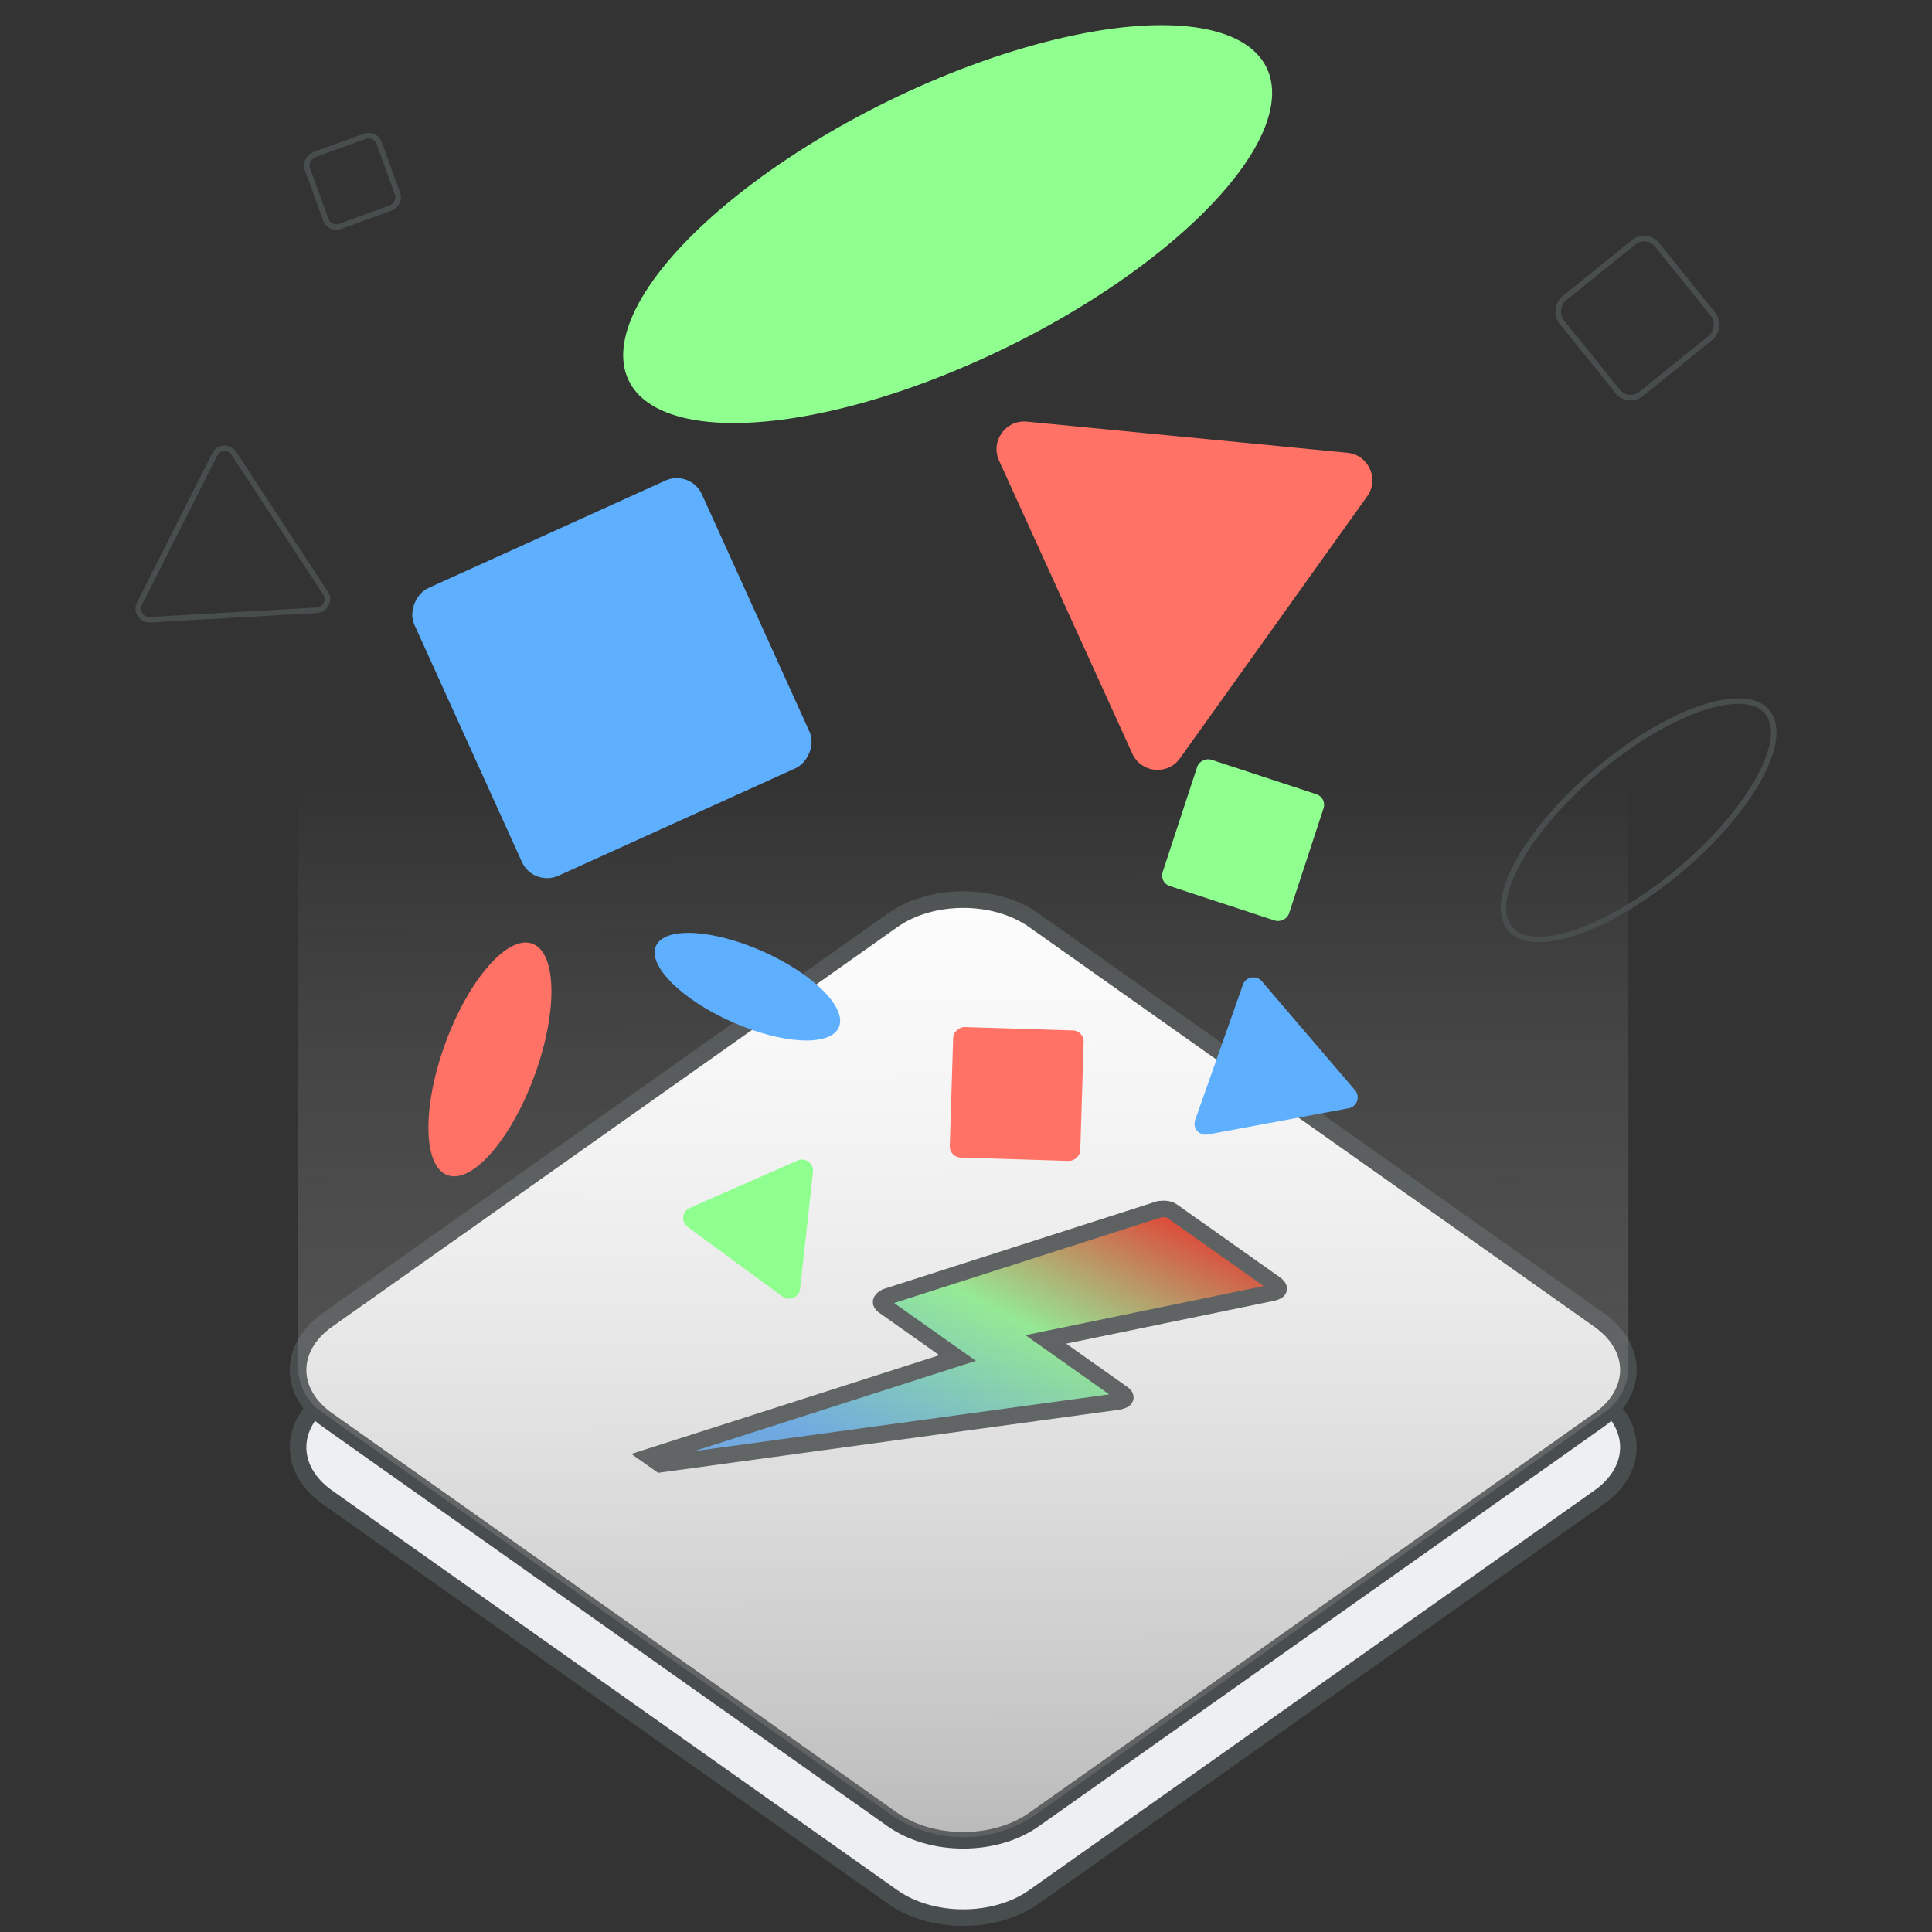
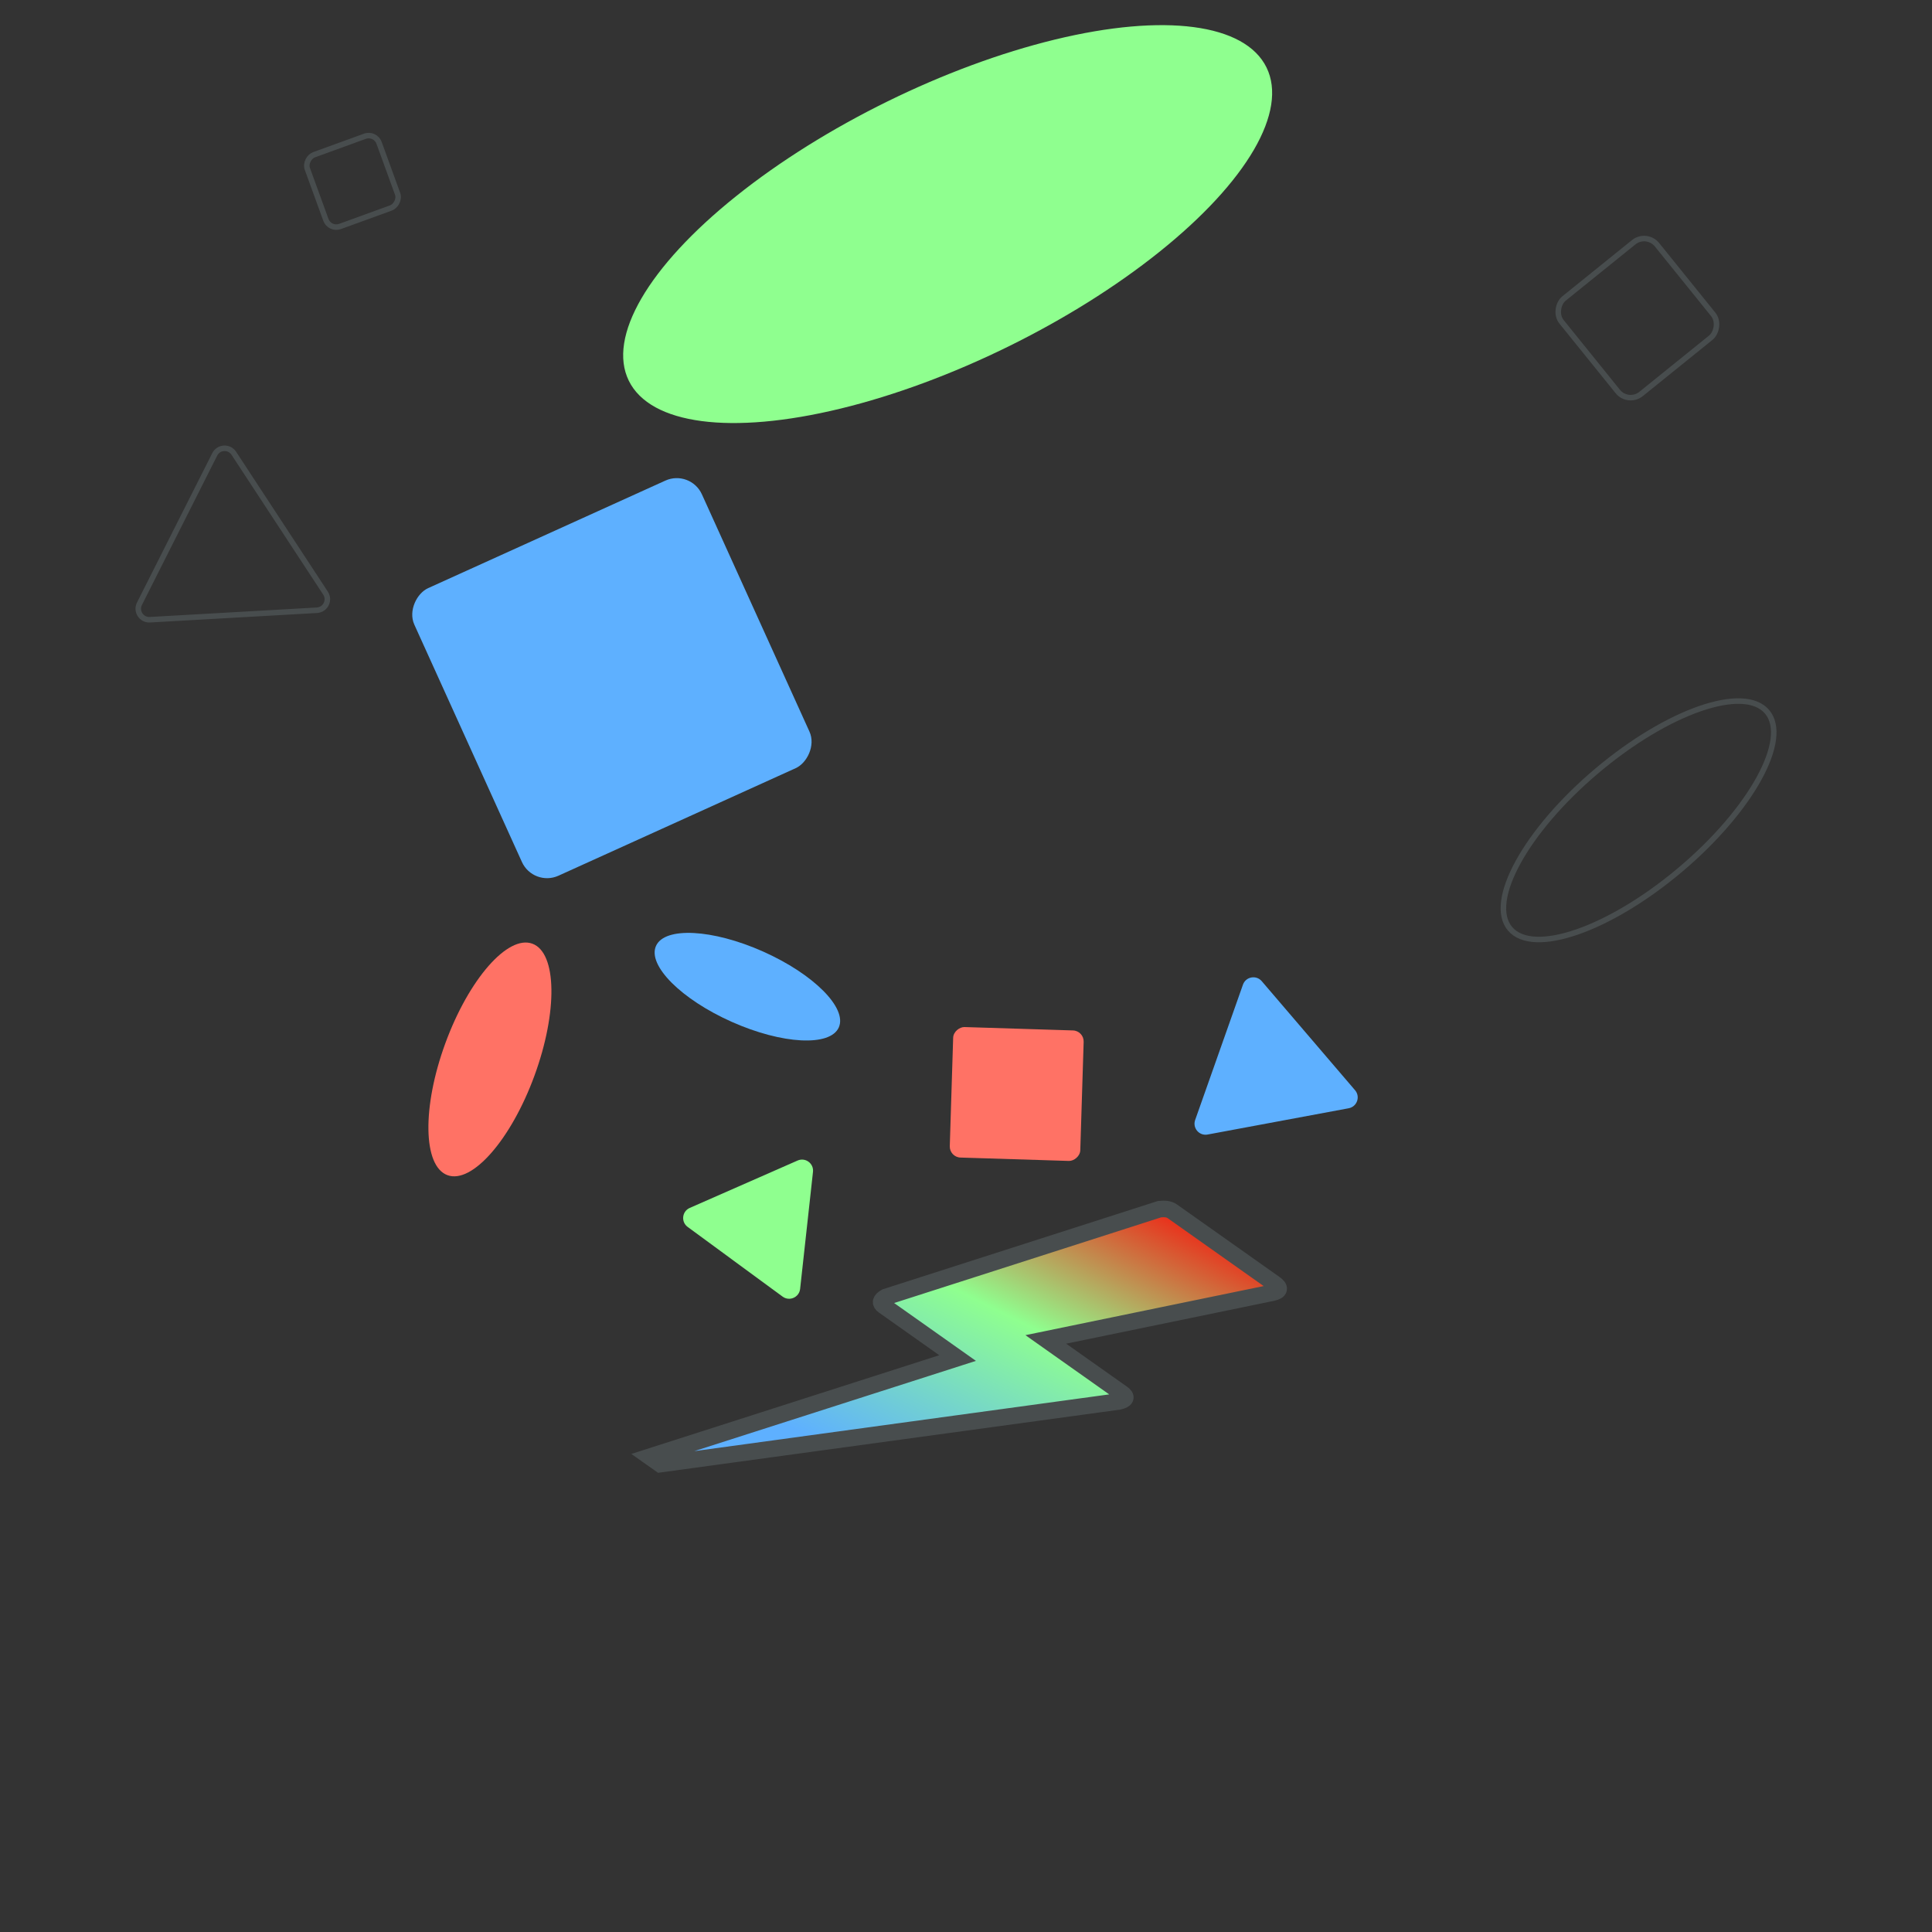
<svg xmlns="http://www.w3.org/2000/svg" width="350" height="350" viewBox="0 0 350 350" fill="none">
  <rect x="0" y="0" width="350" height="350" fill="#333333" stroke="none" />
  <g clip-path="url(#clip0_2146_209)">
-     <path d="M161.7 180.733C168.77 175.735 180.23 175.735 187.3 180.733L289.698 253.14C296.767 258.138 296.767 266.243 289.698 271.241L187.3 343.648C180.23 348.646 168.77 348.646 161.7 343.648L59.302 271.241C52.233 266.243 52.233 258.138 59.302 253.14L161.7 180.733Z" fill="#EDEFF0" stroke="#484D4E" stroke-width="3" />
-     <path d="M161.7 166.725C168.77 161.727 180.23 161.727 187.3 166.725L289.698 239.132C296.767 244.13 296.767 252.235 289.698 257.233L187.3 329.64C180.23 334.638 168.77 334.638 161.7 329.64L59.302 257.233C52.233 252.235 52.233 244.13 59.302 239.132L161.7 166.725Z" fill="white" stroke="#484D4E" stroke-width="3" />
    <path d="M117.694 263.904L119.594 265.247L202.71 253.879C204.026 253.569 204.22 253.086 203.295 252.432L189.458 242.648L230.578 234.173C231.894 233.863 231.991 233.312 230.919 232.554L212.357 219.428C211.821 219.049 211.09 218.946 210.067 219.049L160.47 234.965C159.495 235.516 159.349 236.033 160.08 236.55L173.478 246.024L117.694 263.904Z" fill="url(#paint0_linear_2146_209)" stroke="#484D4E" stroke-width="3" />
-     <path d="M54 103C54 94.716 60.716 88 69 88H280C288.284 88 295 94.716 295 103V247.605C295 250.851 293.424 253.896 290.774 255.77L187.78 328.603C179.821 334.231 169.179 334.231 161.22 328.603L58.226 255.77C55.576 253.896 54 250.851 54 247.605V103Z" fill="url(#paint1_linear_2146_209)" fill-opacity="0.5" />
    <ellipse cx="171.677" cy="40.597" rx="64.357" ry="24.753" transform="rotate(-26.167 171.677 40.597)" fill="#8FFF8F" />
    <ellipse cx="135.397" cy="178.747" rx="18.129" ry="6.973" transform="rotate(24.016 135.397 178.747)" fill="#5EB0FF" />
    <ellipse cx="88.753" cy="191.925" rx="22.333" ry="8.59" transform="rotate(-69.862 88.753 191.925)" fill="#FF7265" />
-     <path d="M180.984 83.431C179.391 79.927 182.188 76.013 186.019 76.385L244.097 82.024C247.928 82.396 249.92 86.776 247.682 89.907L213.759 137.385C211.521 140.517 206.733 140.052 205.139 136.548L180.984 83.431Z" fill="#FF7265" />
    <path d="M124.576 222.27C123.335 221.359 123.545 219.446 124.955 218.827L144.488 210.242C145.897 209.623 147.449 210.761 147.28 212.292L144.949 233.5C144.78 235.03 143.019 235.805 141.777 234.894L124.576 222.27Z" fill="#8FFF8F" />
    <path d="M218.766 205.532C217.252 205.814 216.001 204.351 216.513 202.9L225.172 178.382C225.684 176.93 227.576 176.578 228.577 177.748L245.481 197.505C246.482 198.675 245.841 200.489 244.328 200.771L218.766 205.532Z" fill="#5EB0FF" />
    <rect x="96.614" y="160.708" width="57.196" height="57.196" rx="5" transform="rotate(-114.385 96.614 160.708)" fill="#5EB0FF" />
-     <rect x="210" y="159.89" width="24.092" height="24.092" rx="2" transform="rotate(-71.825 210 159.89)" fill="#8FFF8F" />
    <rect x="172" y="209.64" width="23.652" height="23.652" rx="2" transform="rotate(-88.216 172 209.64)" fill="#FF7265" />
    <g style="mix-blend-mode:plus-darker">
      <rect x="298.296" y="42" width="22.228" height="22.228" rx="3" transform="rotate(51.092 298.296 42)" stroke="#484D4E" />
    </g>
    <g style="mix-blend-mode:plus-darker">
      <rect x="67.989" y="24" width="13.82" height="13.82" rx="2" transform="rotate(70.029 67.989 24)" stroke="#484D4E" />
    </g>
    <g style="mix-blend-mode:plus-darker">
      <ellipse cx="296.843" cy="148.604" rx="30.468" ry="11.719" transform="rotate(-40.156 296.843 148.604)" stroke="#484D4E" />
    </g>
    <g style="mix-blend-mode:plus-darker">
      <path d="M38.901 82.313C39.594 80.939 41.516 80.829 42.36 82.117L58.976 107.457C59.82 108.745 58.954 110.463 57.417 110.551L27.164 112.27C25.627 112.358 24.571 110.748 25.264 109.374L38.901 82.313Z" stroke="#484D4E" />
    </g>
  </g>
  <defs>
    <linearGradient id="paint0_linear_2146_209" x1="193" y1="203.5" x2="161" y2="267.5" gradientUnits="userSpaceOnUse">
      <stop stop-color="#FF0000" />
      <stop offset="0.5" stop-color="#8FFF8F" />
      <stop offset="1" stop-color="#5EB0FF" />
    </linearGradient>
    <linearGradient id="paint1_linear_2146_209" x1="174" y1="141.5" x2="174.5" y2="334.87" gradientUnits="userSpaceOnUse">
      <stop stop-color="#D9D9D9" stop-opacity="0" />
      <stop offset="1" stop-color="#737373" />
    </linearGradient>
    <clipPath id="clip0_2146_209">
      <rect width="350" height="350" fill="white" />
    </clipPath>
  </defs>
</svg>